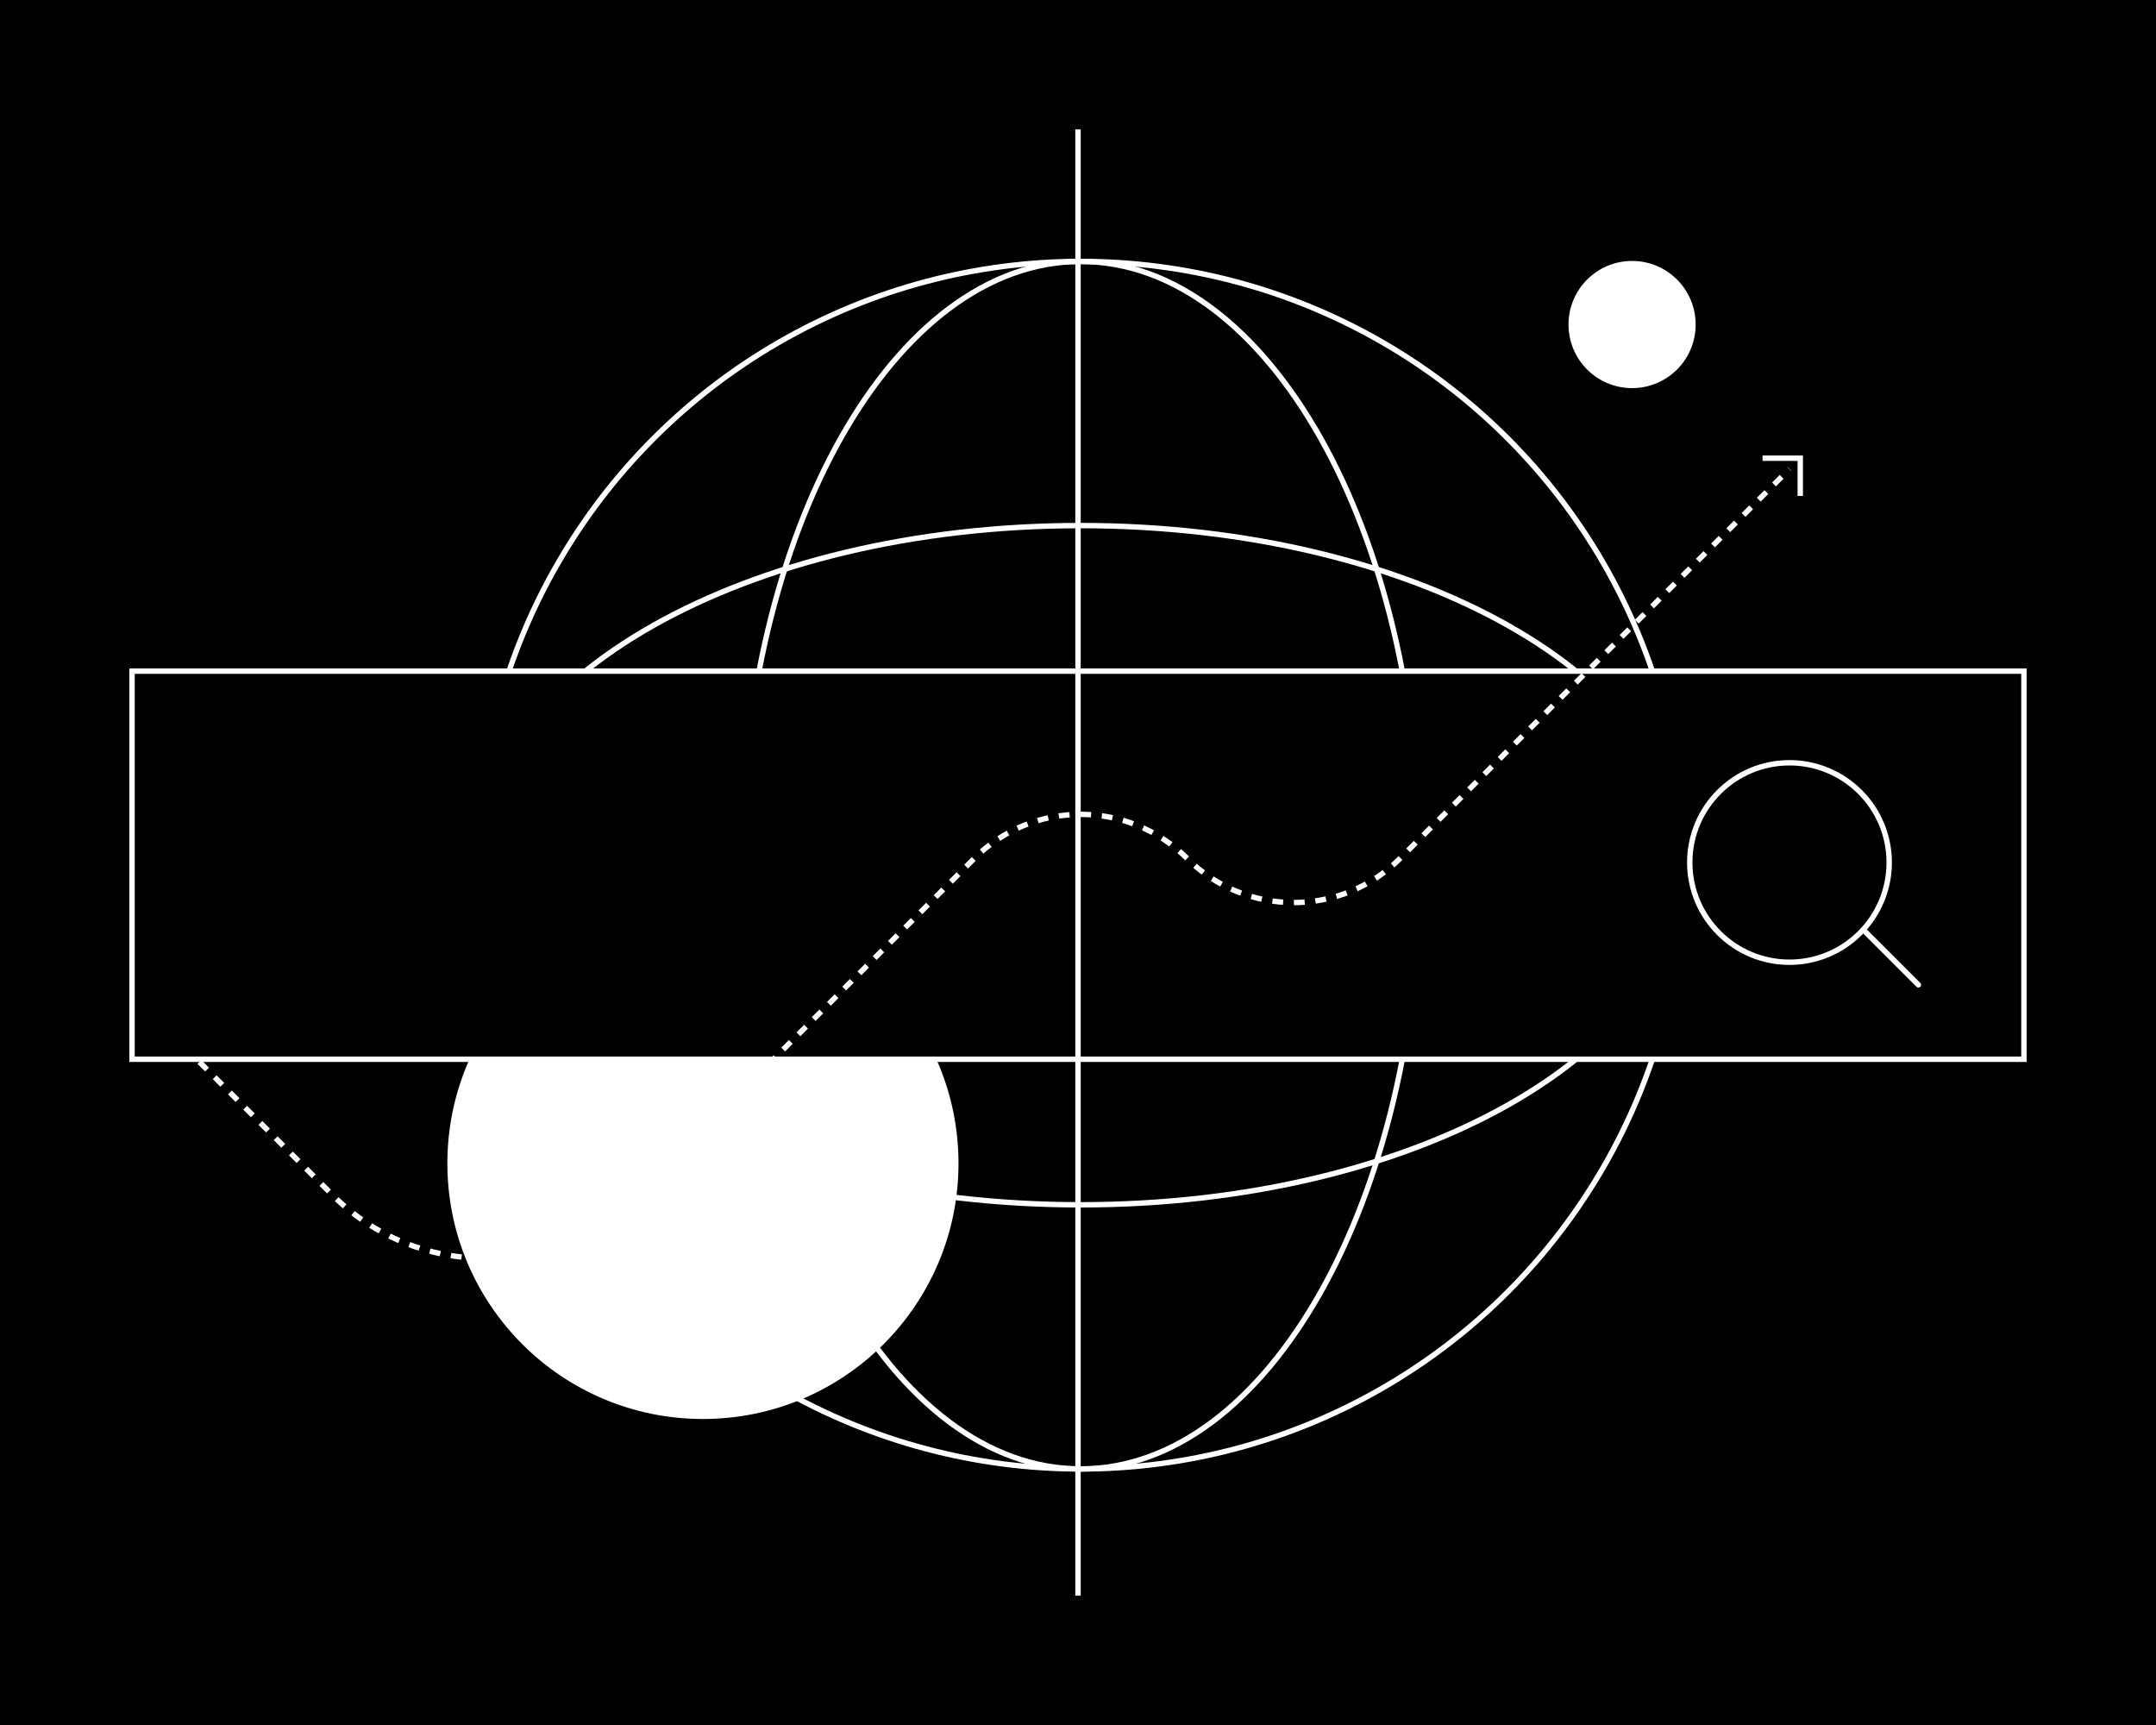
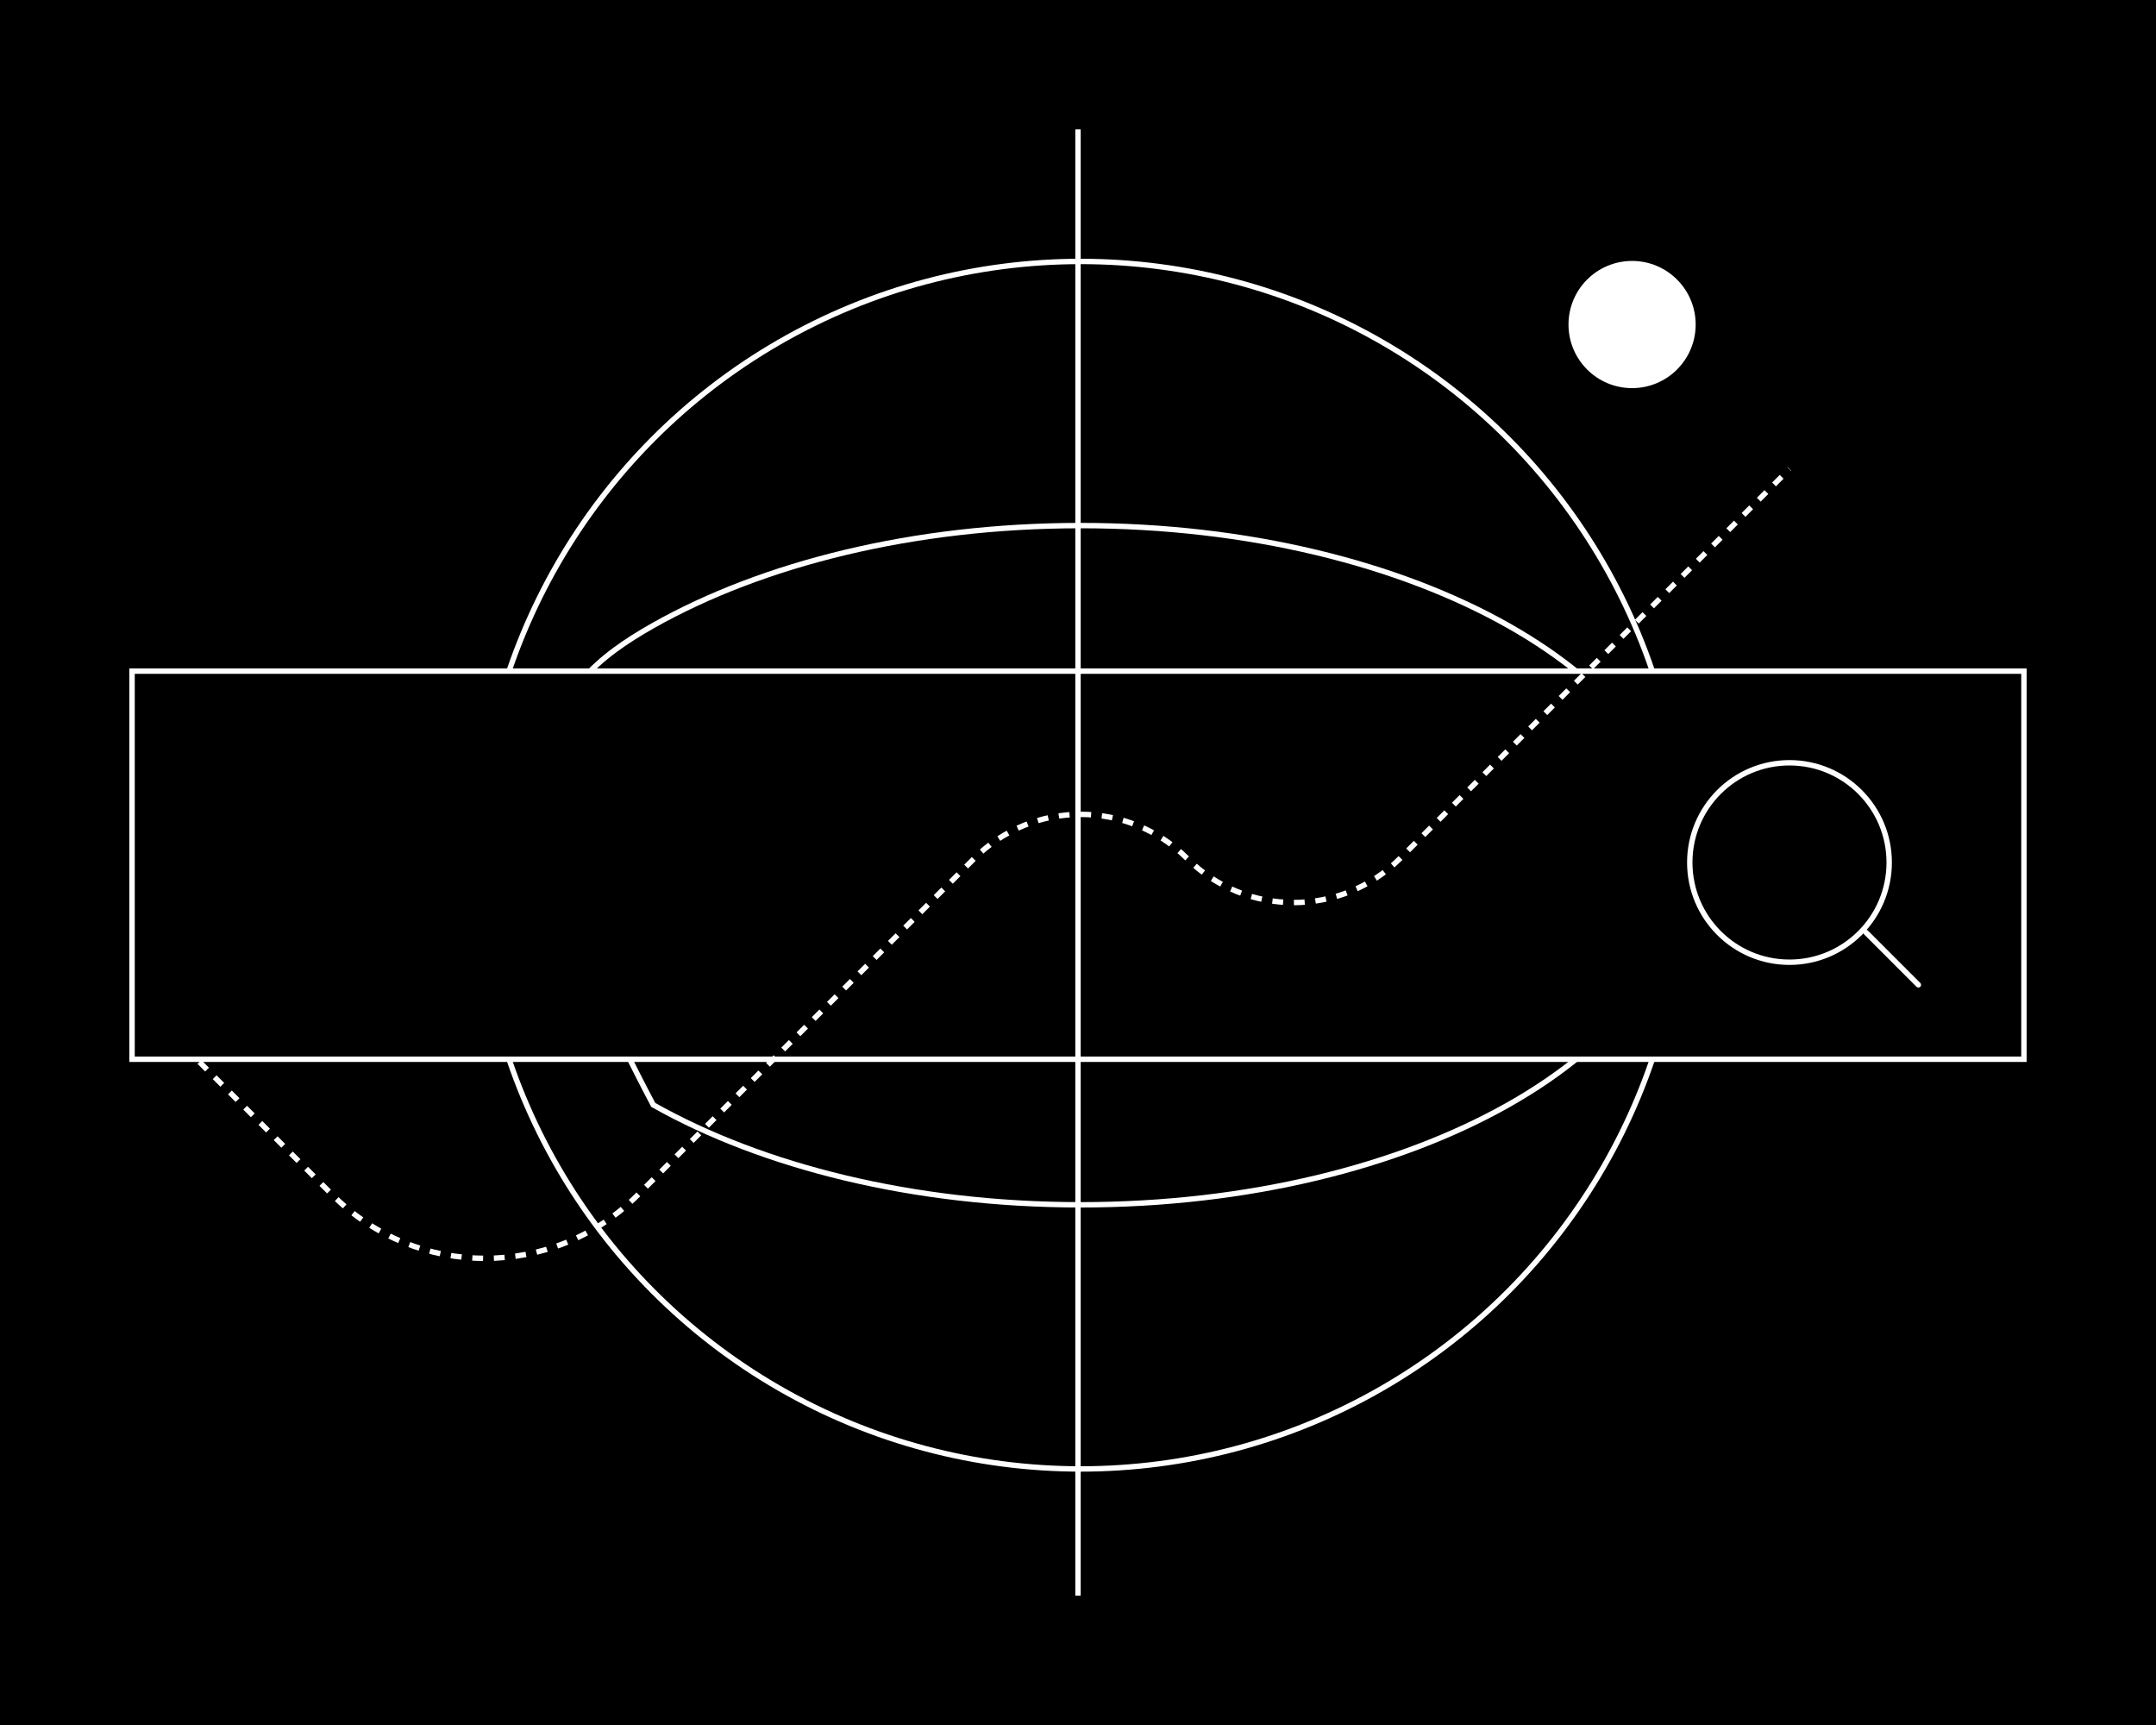
<svg xmlns="http://www.w3.org/2000/svg" width="400" height="320" viewBox="0 0 400 320" fill="none">
  <rect width="400" height="320" fill="black" />
  <circle cx="200.5" cy="160.5" r="112" fill="black" stroke="white" />
-   <path d="M263.5 160.5C263.5 191.496 256.407 219.533 244.966 239.804C233.516 260.09 217.775 272.5 200.5 272.5C183.225 272.5 167.484 260.09 156.034 239.804C144.593 219.533 137.5 191.496 137.5 160.5C137.5 129.504 144.593 101.467 156.034 81.196C167.484 60.91 183.225 48.5 200.5 48.5C217.775 48.5 233.516 60.91 244.966 81.196C256.407 101.467 263.5 129.504 263.5 160.5Z" stroke="white" />
-   <path d="M200.5 97.5C231.496 97.5 259.533 104.593 279.804 116.034C300.09 127.484 312.5 143.225 312.5 160.5C312.5 177.775 300.09 193.516 279.804 204.966C259.533 216.407 231.496 223.5 200.5 223.5C169.504 223.5 141.467 216.407 121.196 204.966C100.91 193.516 88.5 177.775 88.5 160.5C88.5 143.225 100.91 127.484 121.196 116.034C141.467 104.593 169.504 97.5 200.5 97.5Z" stroke="white" />
+   <path d="M200.5 97.5C231.496 97.5 259.533 104.593 279.804 116.034C300.09 127.484 312.5 143.225 312.5 160.5C312.5 177.775 300.09 193.516 279.804 204.966C259.533 216.407 231.496 223.5 200.5 223.5C169.504 223.5 141.467 216.407 121.196 204.966C88.5 143.225 100.91 127.484 121.196 116.034C141.467 104.593 169.504 97.5 200.5 97.5Z" stroke="white" />
  <circle r="11.797" transform="matrix(-1 0 0 1 302.798 60.203)" fill="white" />
-   <circle r="47.414" transform="matrix(-1 0 0 1 130.414 215.819)" fill="white" />
  <rect x="24.5" y="124.5" width="351" height="72" fill="black" stroke="white" />
  <circle cx="332" cy="160" r="18.5" stroke="white" />
  <path d="M346.185 172.968L355.913 182.696" stroke="white" stroke-linecap="round" />
  <path d="M37 197L61.716 221.716C77.337 237.337 102.663 237.337 118.284 221.716L180.75 159.25C191.658 148.342 209.342 148.342 220.25 159.25V159.25C231.158 170.158 248.842 170.158 259.75 159.25L332 87" stroke="white" stroke-dasharray="2 2" />
-   <path d="M327 85H334V92" stroke="white" />
  <path d="M200 296V24" stroke="white" />
</svg>